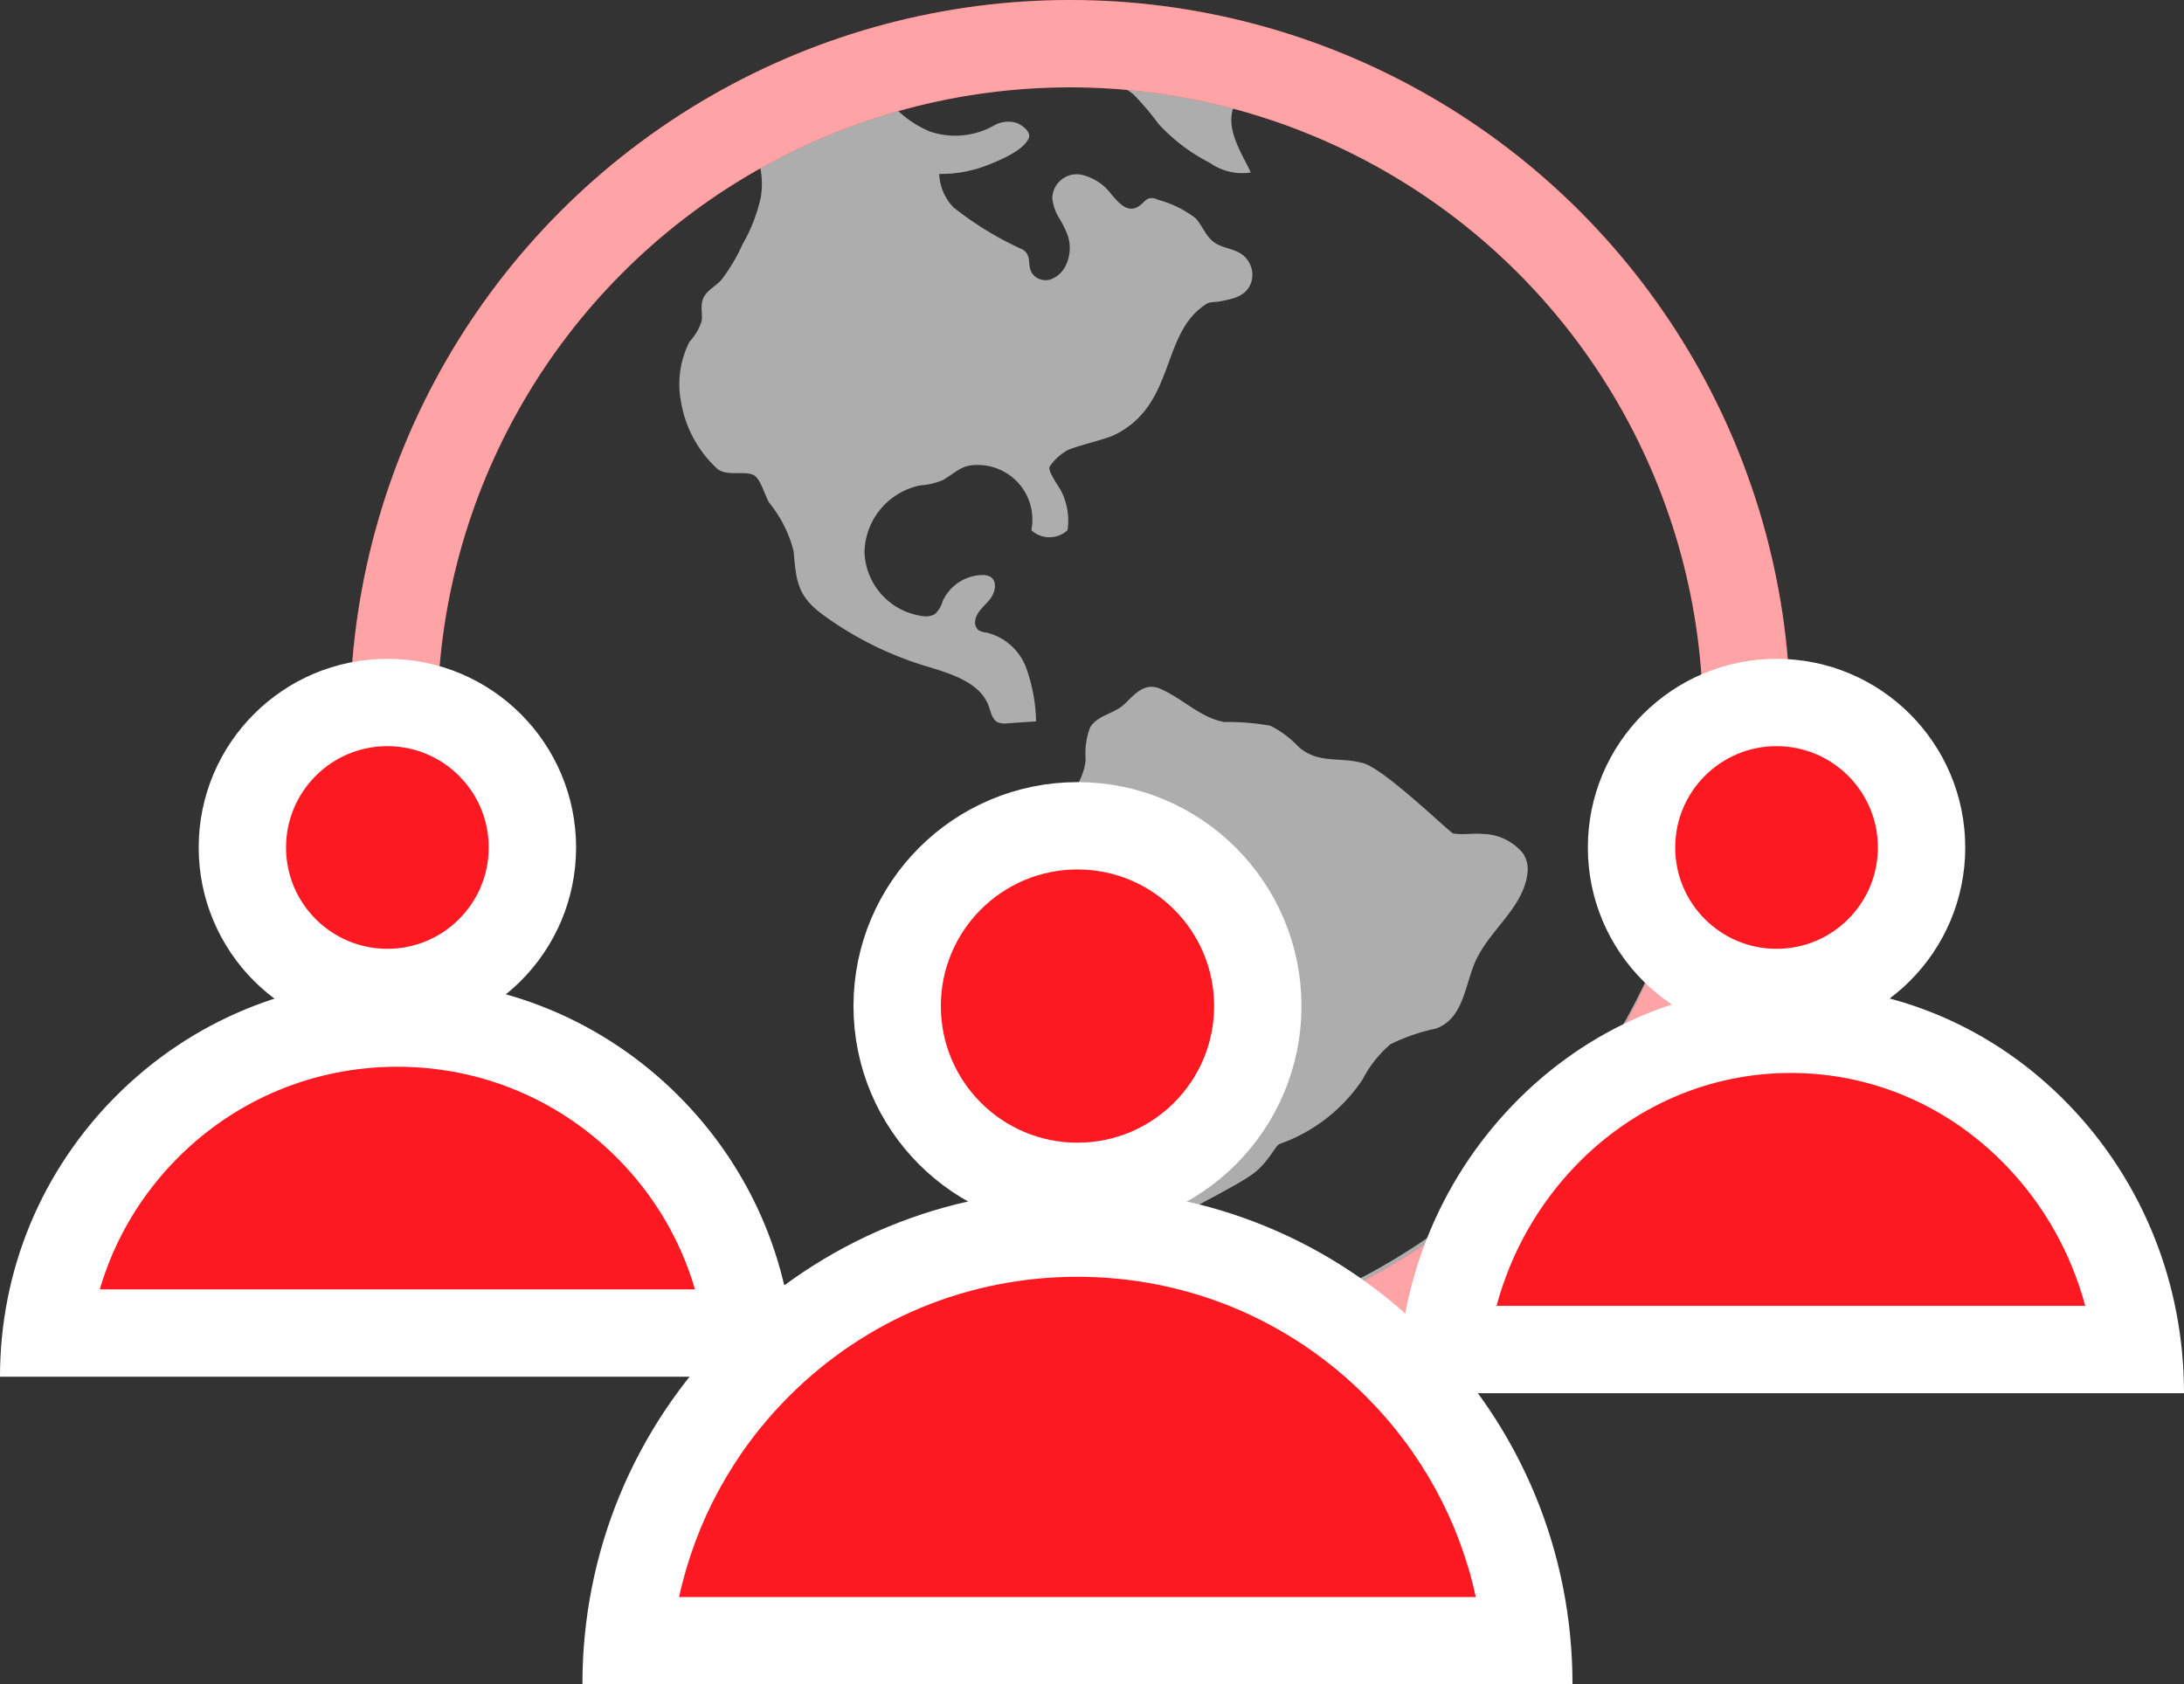
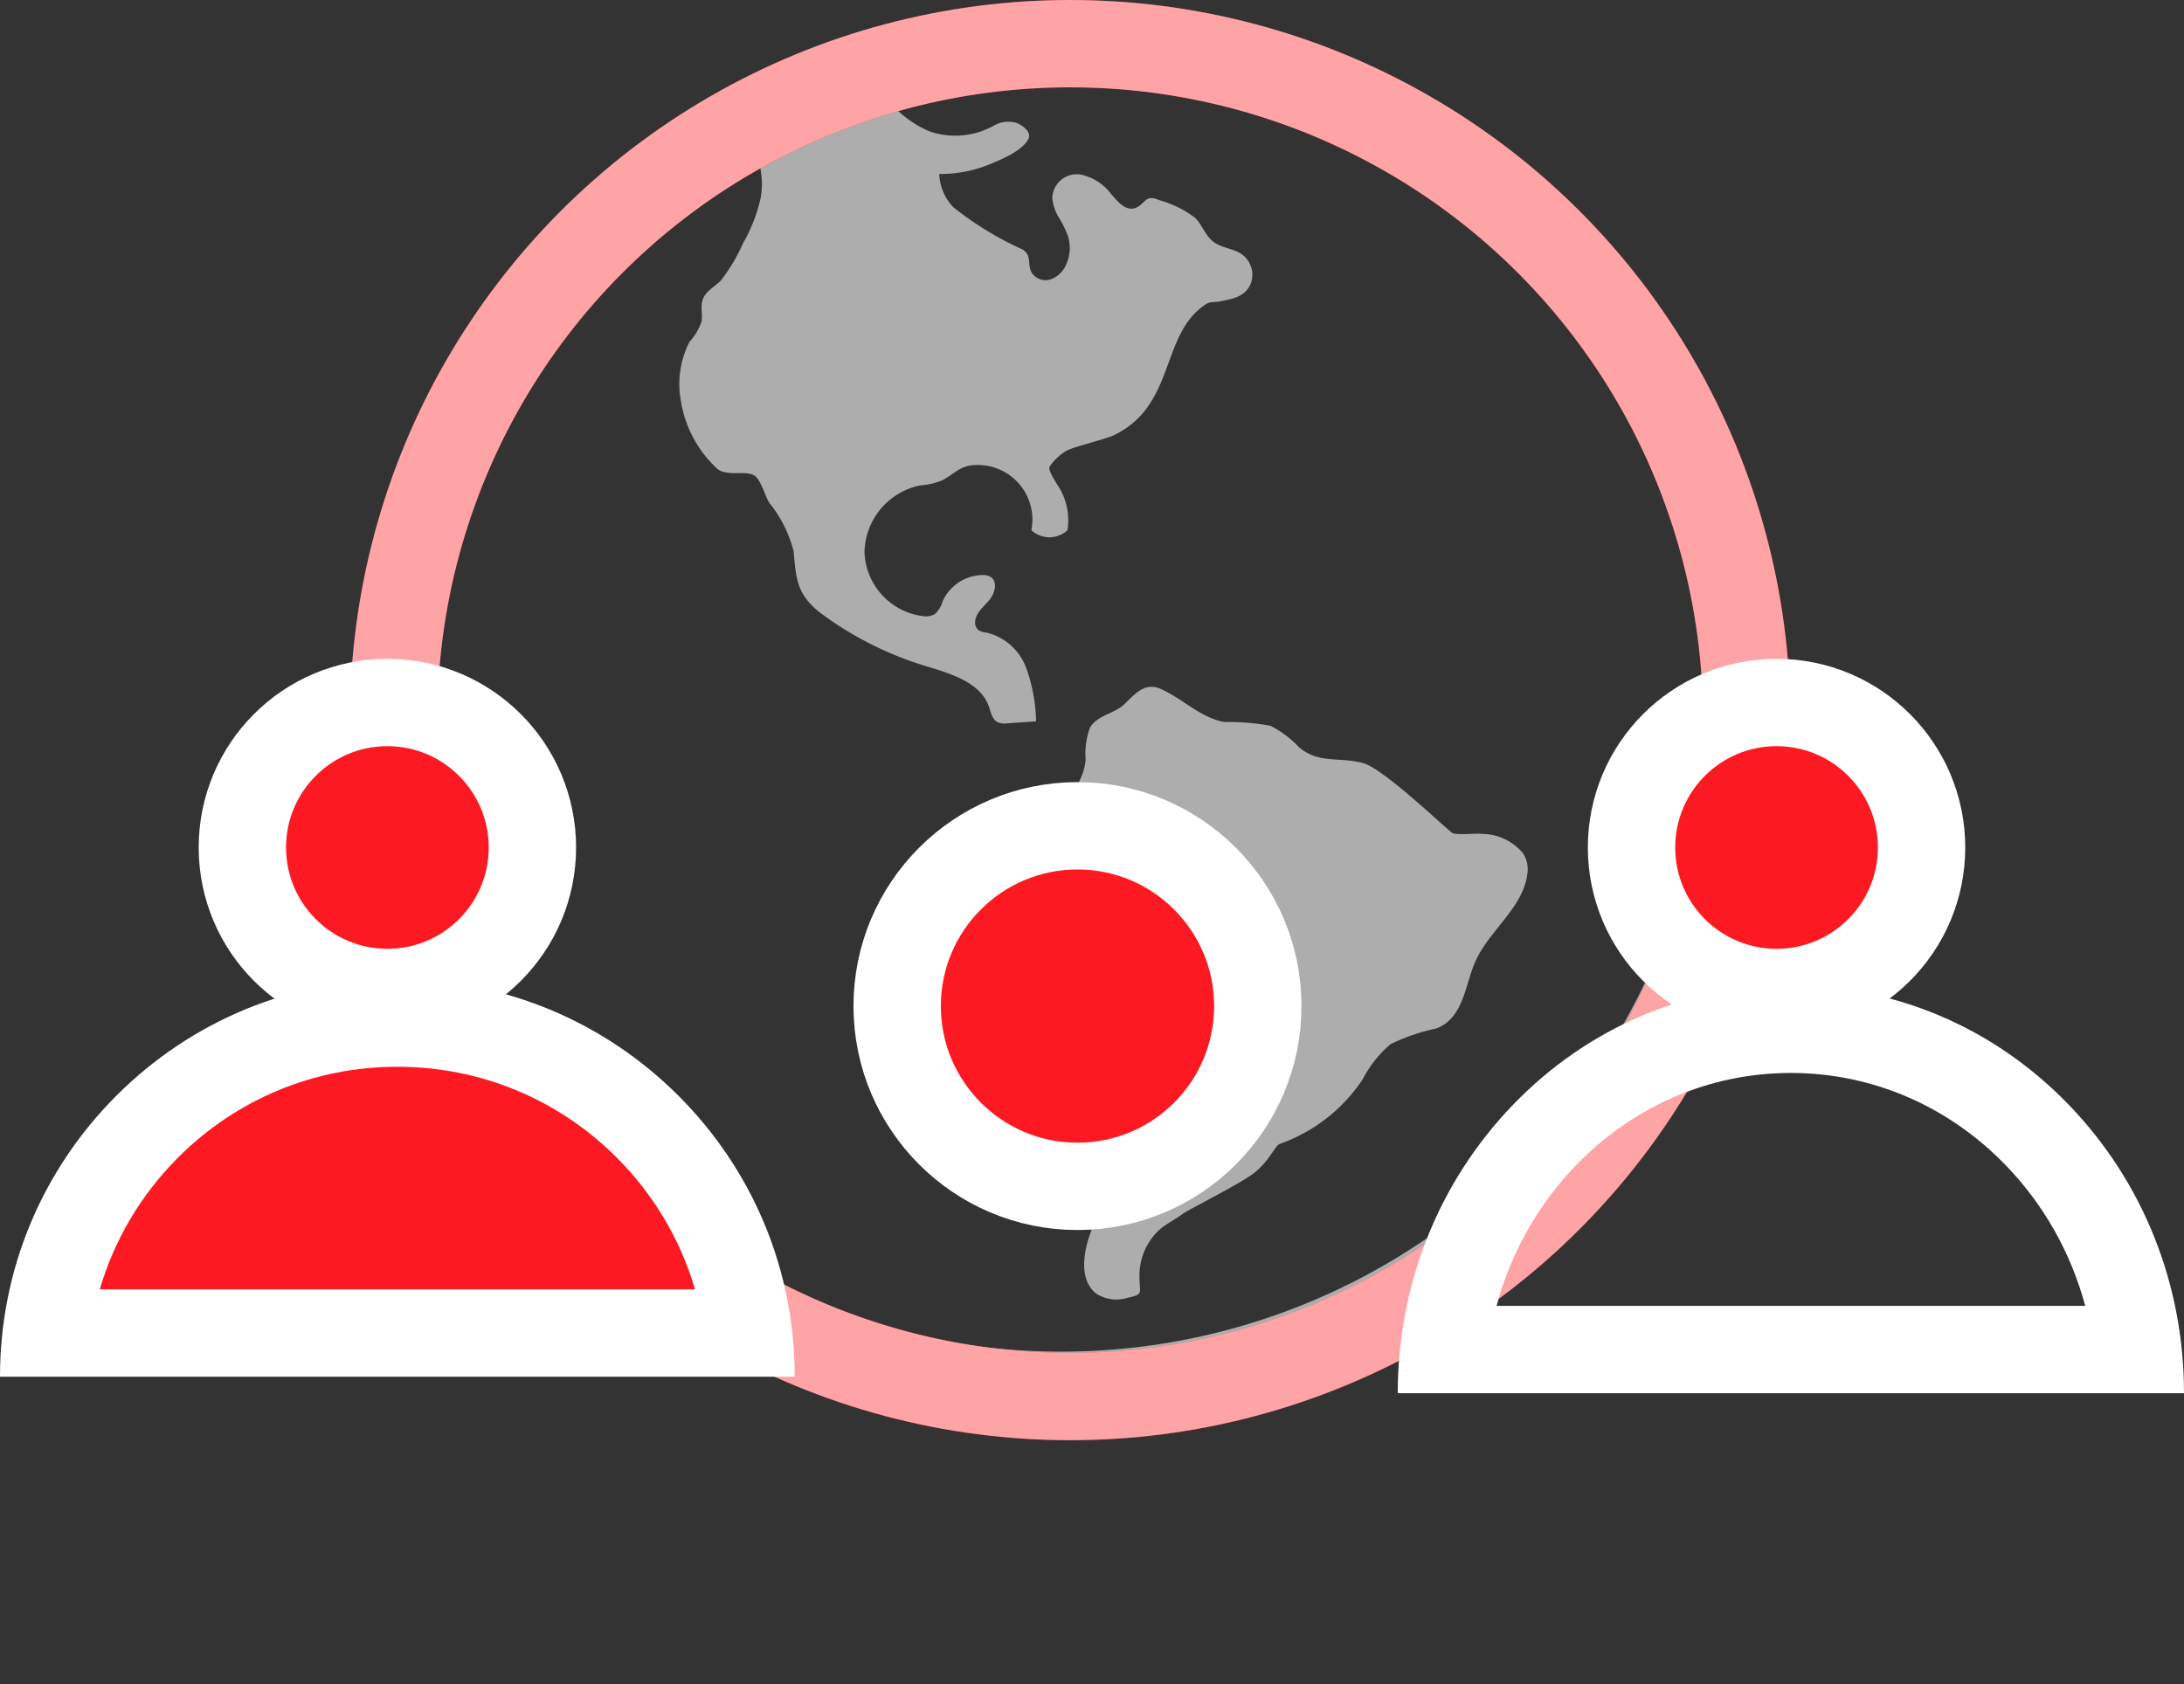
<svg xmlns="http://www.w3.org/2000/svg" width="74.999" height="57.853" viewBox="0 0 74.999 57.853">
  <rect x="0" y="0" width="74.999" height="57.853" fill="#333333" stroke="none" />
  <g id="Group_10765" data-name="Group 10765" transform="translate(-365 -1975.159)">
    <g id="Group_10761" data-name="Group 10761" transform="translate(-8.502 -5.343)">
      <g id="Group_10760" data-name="Group 10760" transform="translate(385.519 1980.502)">
        <g id="Ellipse_125" data-name="Ellipse 125" transform="translate(0 0)" fill="none" stroke="#fff" stroke-width="3" opacity="0">
          <circle cx="24.733" cy="24.733" r="24.733" stroke="none" />
          <circle cx="24.733" cy="24.733" r="23.233" fill="none" />
        </g>
        <g id="Group_10759" data-name="Group 10759" transform="translate(0 0)">
          <g id="Group_10758" data-name="Group 10758" transform="translate(0.949 0.755)" opacity="0.6">
            <g id="Group_10497" data-name="Group 10497" transform="translate(10.378 1.097)">
              <path id="Path_15683" data-name="Path 15683" d="M65.269,56.281a1,1,0,0,1,.147.664c-.123,1.152-1.243,1.915-1.75,2.957-.4.821-.411,2.034-1.394,2.39a6.6,6.6,0,0,0-1.563.538,4.085,4.085,0,0,0-.96,1.217,5.7,5.7,0,0,1-2.844,2.207c-.15.052-.391.654-.942,1.046-.578.412-2.177,1.2-2.407,1.371s-.489.3-.713.472a2.135,2.135,0,0,0-.747,1.769c0,.475.136.51-.424.629a1.263,1.263,0,0,1-1.088-.163c-.826-.687-.167-2.382.344-3.073a7.088,7.088,0,0,0,.607-1.537c.073-.308.372-.505.524-.782.219-.4.03-.772.09-1.181a2.848,2.848,0,0,1,.551-1.03,1.594,1.594,0,0,0,.058-1.433,2.158,2.158,0,0,0-1.03-1.035,6.529,6.529,0,0,1-1.539-.735,4.522,4.522,0,0,1-.967-1.515,4.334,4.334,0,0,1-.605-2.933c.317-1.124,1.516-1.9,1.627-3.061a2.587,2.587,0,0,1,.15-1.111c.255-.427.829-.471,1.176-.8s.688-.767,1.236-.531c.763.328,1.38,1,2.2,1.141a8.252,8.252,0,0,1,1.581.129,3.487,3.487,0,0,1,.975.731c.685.593,1.418.325,2.22.556.752.217,2.984,2.4,3.084,2.412.341.057.692-.015,1.036.017A1.831,1.831,0,0,1,65.269,56.281Z" transform="translate(-36.306 -28.816)" fill="#fff" />
              <path id="Path_15684" data-name="Path 15684" d="M47.576,21.909a.836.836,0,0,1-.03.732c-.22.38-.621.435-1.009.516-.169.035-.331,0-.478.093-1.583,1.015-1.025,3.444-3.14,4.49-.309.153-1.31.383-1.622.529a1.827,1.827,0,0,0-.609.557c-.1.125.327.715.382.829a2.217,2.217,0,0,1,.227,1.362.916.916,0,0,1-1.241,0,1.875,1.875,0,0,0-1.884-2.24c-.532,0-.723.272-1.152.516a2.355,2.355,0,0,1-.773.183,2.39,2.39,0,0,0-1.921,2.3,2.294,2.294,0,0,0,2.006,2.191.625.625,0,0,0,.419-.075.969.969,0,0,0,.261-.44,1.528,1.528,0,0,1,1.356-.895.524.524,0,0,1,.286.063c.25.159.157.555-.032.784s-.456.428-.494.722a.347.347,0,0,0,.108.32.618.618,0,0,0,.281.087,1.941,1.941,0,0,1,1.357,1.2,5.726,5.726,0,0,1,.344,1.849l-.979.067a.637.637,0,0,1-.346-.04c-.183-.1-.224-.333-.293-.528-.3-.861-1.347-1.145-2.22-1.413a11.736,11.736,0,0,1-3.488-1.752c-.889-.653-.912-1.192-1-2.179a4.349,4.349,0,0,0-.839-1.666c-.141-.234-.293-.795-.505-.929-.3-.192-.876.036-1.254-.214a4.008,4.008,0,0,1-1.267-2.317,3.194,3.194,0,0,1,.291-2.068,1.946,1.946,0,0,0,.413-.7c.045-.273-.058-.532.061-.8s.44-.416.623-.629a6.1,6.1,0,0,0,.728-1.228,5.6,5.6,0,0,0,.625-1.618,2.827,2.827,0,0,0-.465-2.045,36.45,36.45,0,0,1,4.414-1.935,3.662,3.662,0,0,0,1.849,1.733,2.715,2.715,0,0,0,2.22-.211.977.977,0,0,1,.76-.082c.174.061.518.3.417.53-.183.413-.931.723-1.316.882a4.474,4.474,0,0,1-1.755.342,1.751,1.751,0,0,0,.484,1.14,11.128,11.128,0,0,0,2.383,1.455c.344.229.126.54.339.84a.575.575,0,0,0,.654.173.931.931,0,0,0,.5-.5,1.374,1.374,0,0,0,.063-.969A3.62,3.62,0,0,0,41,20.277a1.558,1.558,0,0,1-.225-.676.84.84,0,0,1,1-.794,1.768,1.768,0,0,1,1.03.675c.24.275.561.683.966.39.122-.088.214-.233.362-.26a.521.521,0,0,1,.285.06,3.675,3.675,0,0,1,1.277.628c.233.251.337.6.617.813s.673.224.964.421A.85.85,0,0,1,47.576,21.909Z" transform="translate(-27.983 -14.658)" fill="#fff" />
-               <path id="Path_15685" data-name="Path 15685" d="M56.884,18.094a1.926,1.926,0,0,1-1.4-.327,6.3,6.3,0,0,1-1.765-1.336,9.365,9.365,0,0,0-.863-1.016c-.368-.32-.857-.385-1.224-.679a9.392,9.392,0,0,1-.7-.715,21.456,21.456,0,0,1,5.926,1.02,3.865,3.865,0,0,0-.595.892C56.053,16.681,56.583,17.448,56.884,18.094Z" transform="translate(-37.275 -14.022)" fill="#fff" />
            </g>
            <path id="Path_15686" data-name="Path 15686" d="M23.478,60.667A23.478,23.478,0,1,1,46.957,37.188,23.505,23.505,0,0,1,23.478,60.667Zm0-45.668a22.19,22.19,0,1,0,22.19,22.19A22.216,22.216,0,0,0,23.478,15Z" transform="translate(0 -13.71)" fill="#fff" />
          </g>
          <g id="Ellipse_126" data-name="Ellipse 126" fill="none" stroke="#fc1921" stroke-width="3">
            <circle cx="24.733" cy="24.733" r="24.733" stroke="none" />
            <circle cx="24.733" cy="24.733" r="23.233" fill="none" />
          </g>
          <g id="Ellipse_127" data-name="Ellipse 127" fill="none" stroke="#fff" stroke-width="3" opacity="0.6">
            <circle cx="24.733" cy="24.733" r="24.733" stroke="none" />
            <circle cx="24.733" cy="24.733" r="23.233" fill="none" />
          </g>
        </g>
      </g>
    </g>
    <g id="_ÎÓÈ_2" transform="translate(365.506 2001.287)">
      <g id="Group_10764" data-name="Group 10764">
        <circle id="Ellipse_123" data-name="Ellipse 123" cx="6.192" cy="6.192" r="6.192" transform="translate(30.303 2.235)" fill="#fc1921" stroke="#fff" stroke-linecap="round" stroke-linejoin="round" stroke-width="3" />
        <g id="Subtraction_3" data-name="Subtraction 3" transform="translate(19.494 14.725)" fill="#fc1921">
-           <path d="M 32.429 15.5 L 1.571 15.5 C 1.912 11.927 3.468 8.612 6.038 6.039 C 8.964 3.112 12.857 1.5 16.998 1.5 C 21.14 1.5 25.034 3.112 27.961 6.039 C 30.532 8.61 32.089 11.926 32.429 15.5 Z" stroke="none" />
-           <path d="M 30.68 14 C 30.117 11.405 28.823 9.022 26.9 7.1 C 24.256 4.456 20.74 3 16.998 3 C 13.258 3 9.742 4.456 7.099 7.099 C 5.178 9.022 3.884 11.406 3.32 14 L 30.68 14 M 34 17 L 0 17 C 0 12.459 1.77 8.189 4.977 4.979 C 8.188 1.768 12.455 0 16.998 0 C 21.541 0 25.811 1.768 29.021 4.979 C 32.232 8.189 34 12.459 34 16.998 L 34 17 Z" stroke="none" fill="#fff" />
-         </g>
+           </g>
      </g>
      <g id="Group_10762" data-name="Group 10762" transform="translate(47.198 -2)">
        <circle id="Ellipse_129" data-name="Ellipse 129" cx="4.98" cy="4.98" r="4.98" transform="translate(8.323)" fill="#fc1921" stroke="#fff" stroke-linecap="round" stroke-linejoin="round" stroke-width="3" />
        <g id="Subtraction_4" data-name="Subtraction 4" transform="translate(0.295 9.724)" fill="#fc1921">
-           <path d="M 25.415 12.5 L 1.585 12.5 C 1.902 9.72 3.099 7.148 5.034 5.139 C 7.296 2.792 10.303 1.5 13.498 1.5 C 16.696 1.5 19.704 2.793 21.969 5.14 C 23.903 7.146 25.099 9.718 25.415 12.5 Z" stroke="none" />
          <path d="M 23.608 11 C 23.123 9.193 22.198 7.539 20.889 6.181 C 18.91 4.13 16.285 3 13.498 3 C 10.714 3 8.091 4.13 6.114 6.179 C 4.805 7.539 3.879 9.193 3.393 11 L 23.608 11 M 27 14 L -1.77635683940025e-15 14 C -1.77635683940025e-15 10.259 1.406 6.744 3.953 4.098 C 6.503 1.454 9.891 -8.881784197001252e-16 13.498 -8.881784197001252e-16 C 17.106 -8.881784197001252e-16 20.497 1.454 23.048 4.098 C 25.598 6.744 27 10.259 27 13.998 L 27 14 Z" stroke="none" fill="#fff" />
        </g>
      </g>
      <g id="Group_10763" data-name="Group 10763" transform="translate(-0.506 -2)">
        <circle id="Ellipse_129-2" data-name="Ellipse 129" cx="4.98" cy="4.98" r="4.98" transform="translate(8.323)" fill="#fc1921" stroke="#fff" stroke-linecap="round" stroke-linejoin="round" stroke-width="3" />
        <g id="Subtraction_4-2" data-name="Subtraction 4" transform="translate(0 9.511)" fill="#fc1921">
          <path d="M 25.7 12.146 L 1.591 12.146 C 1.919 9.47 3.121 6.993 5.057 5.054 C 7.349 2.763 10.399 1.5 13.644 1.5 C 16.891 1.5 19.942 2.763 22.236 5.055 C 24.172 6.992 25.373 9.468 25.7 12.146 Z" stroke="none" />
          <path d="M 23.866 10.646 C 23.372 8.951 22.457 7.398 21.176 6.116 C 19.165 4.107 16.49 3 13.644 3 C 10.8 3 8.127 4.107 6.119 6.114 C 4.836 7.398 3.921 8.952 3.426 10.646 L 23.866 10.646 M 27.291 13.646 L -3.577270490495721e-06 13.646 C -3.577270490495721e-06 9.999 1.421 6.573 3.996 3.994 C 6.573 1.418 9.998 -1.78863524524786e-06 13.644 -1.78863524524786e-06 C 17.29 -1.78863524524786e-06 20.718 1.418 23.297 3.994 C 25.874 6.573 27.291 9.999 27.291 13.644 L 27.291 13.646 Z" stroke="none" fill="#fff" />
        </g>
      </g>
    </g>
  </g>
</svg>